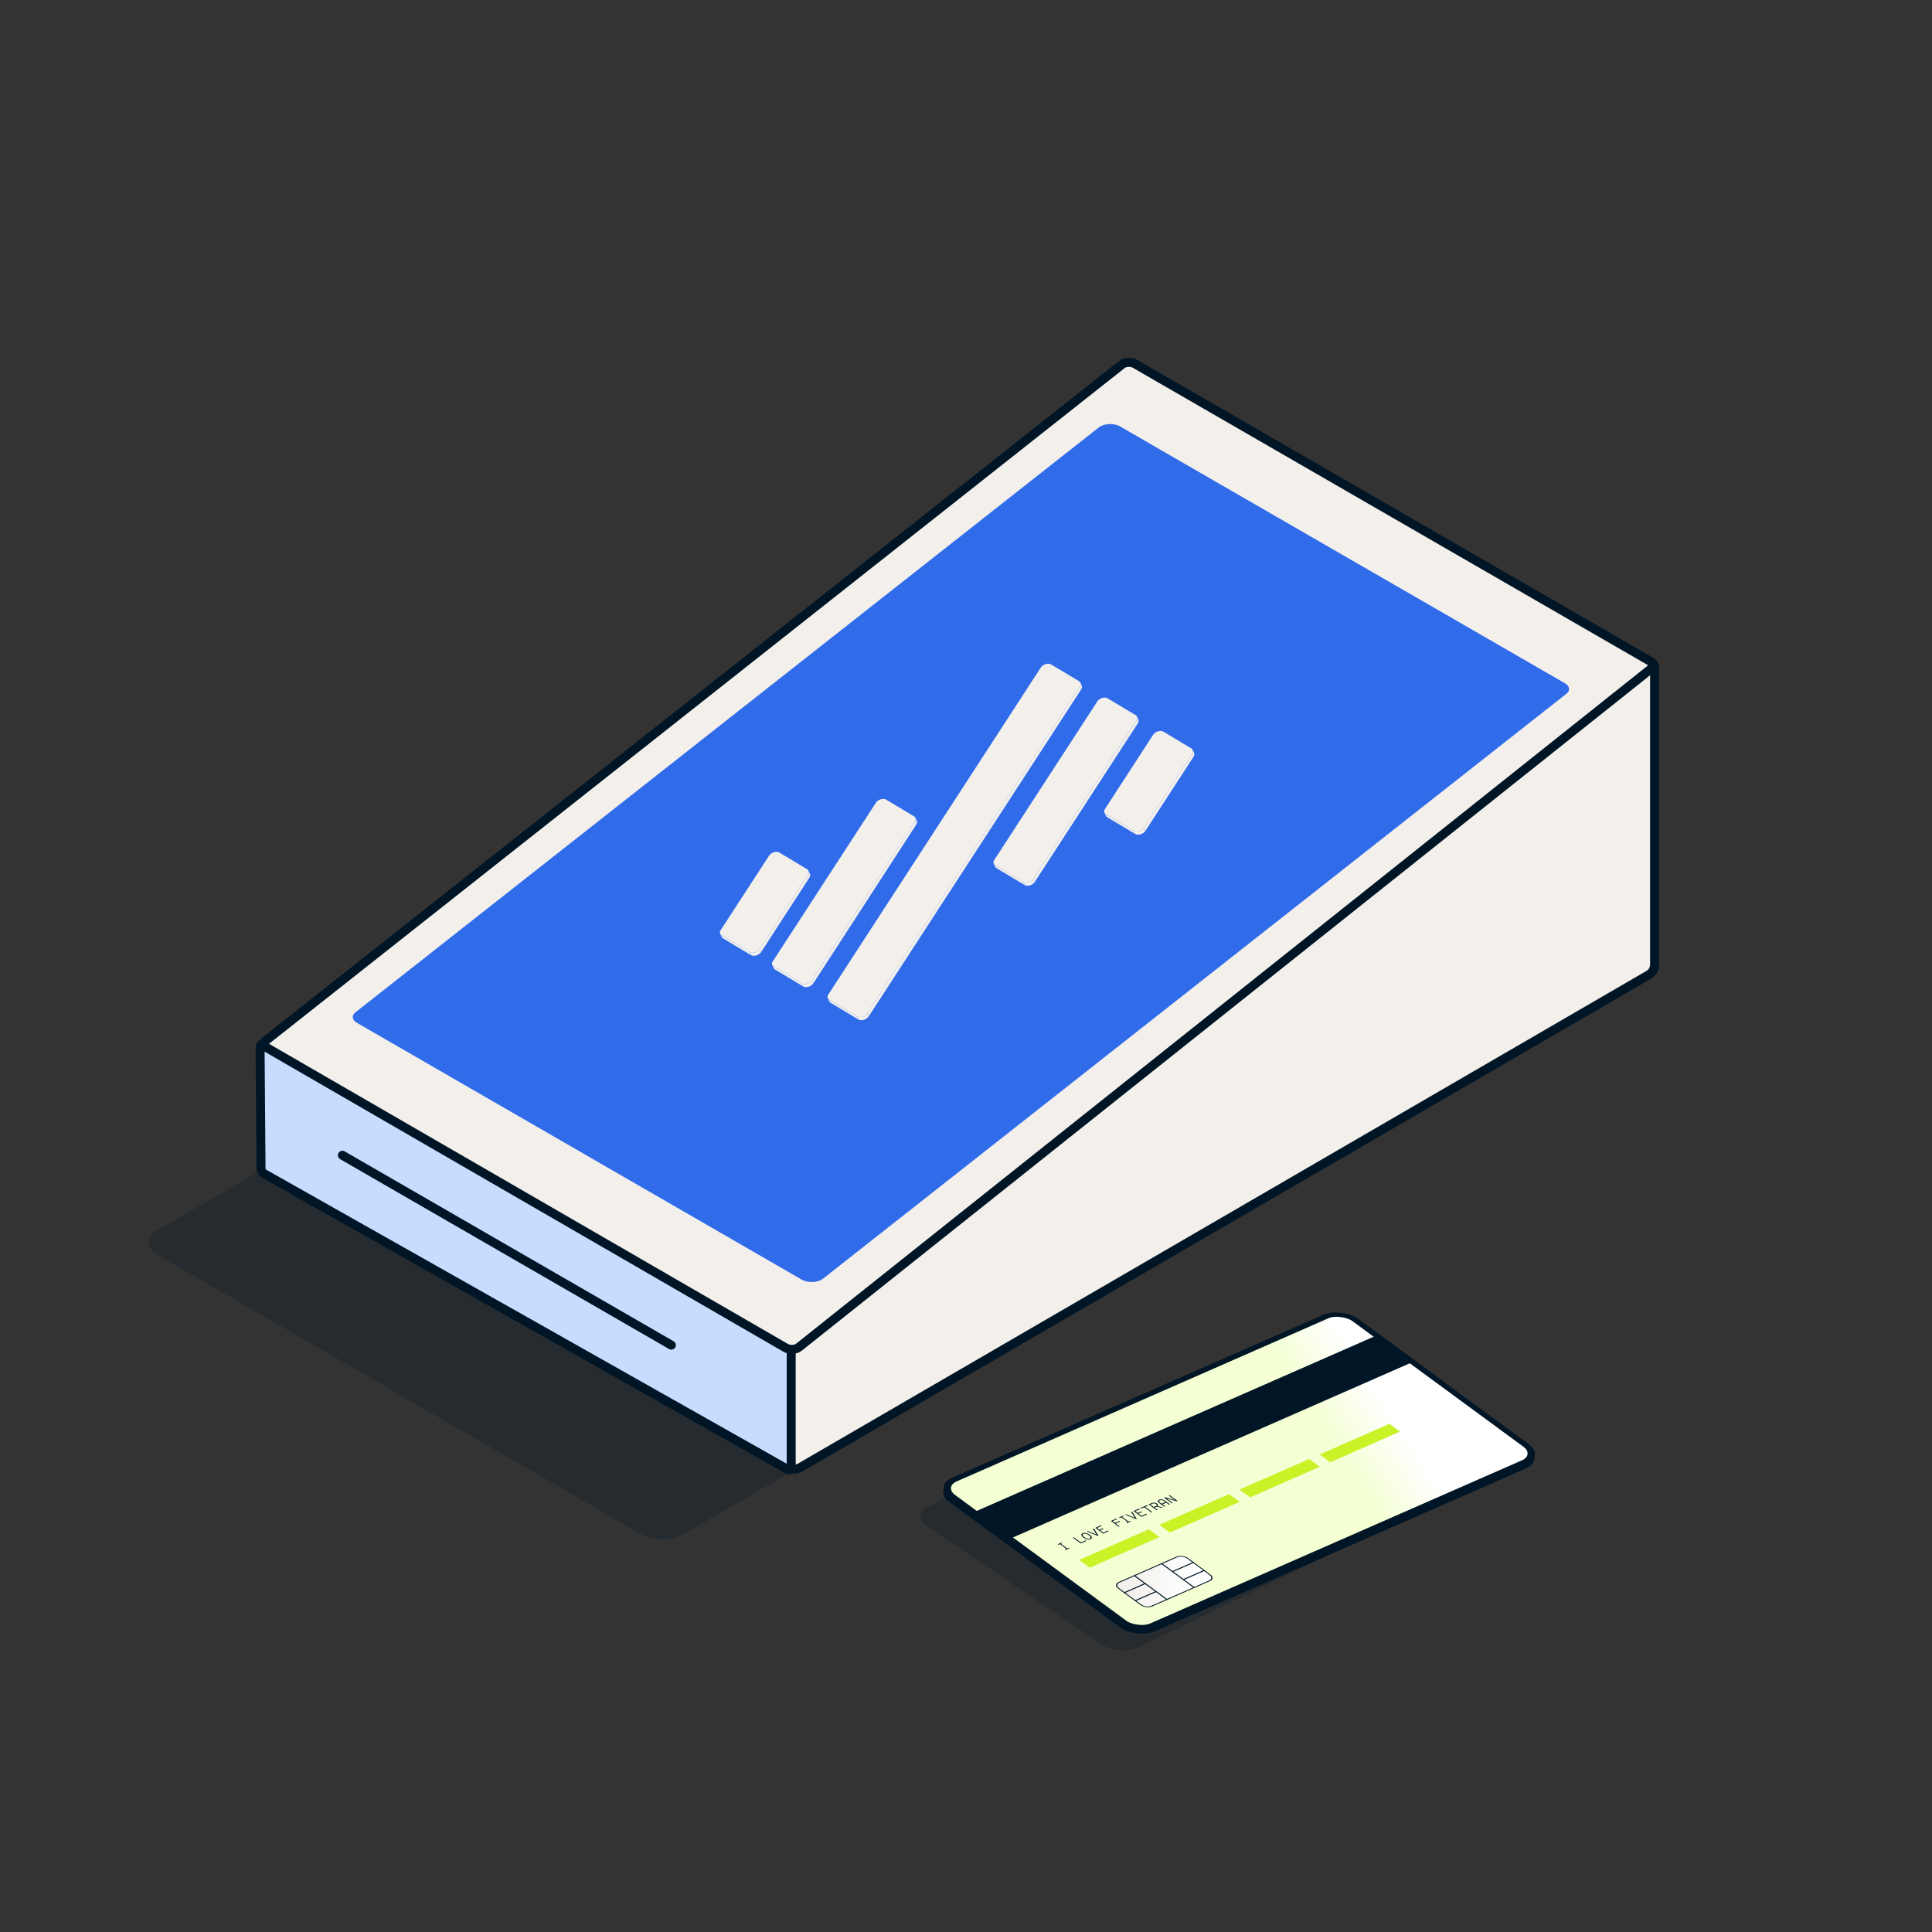
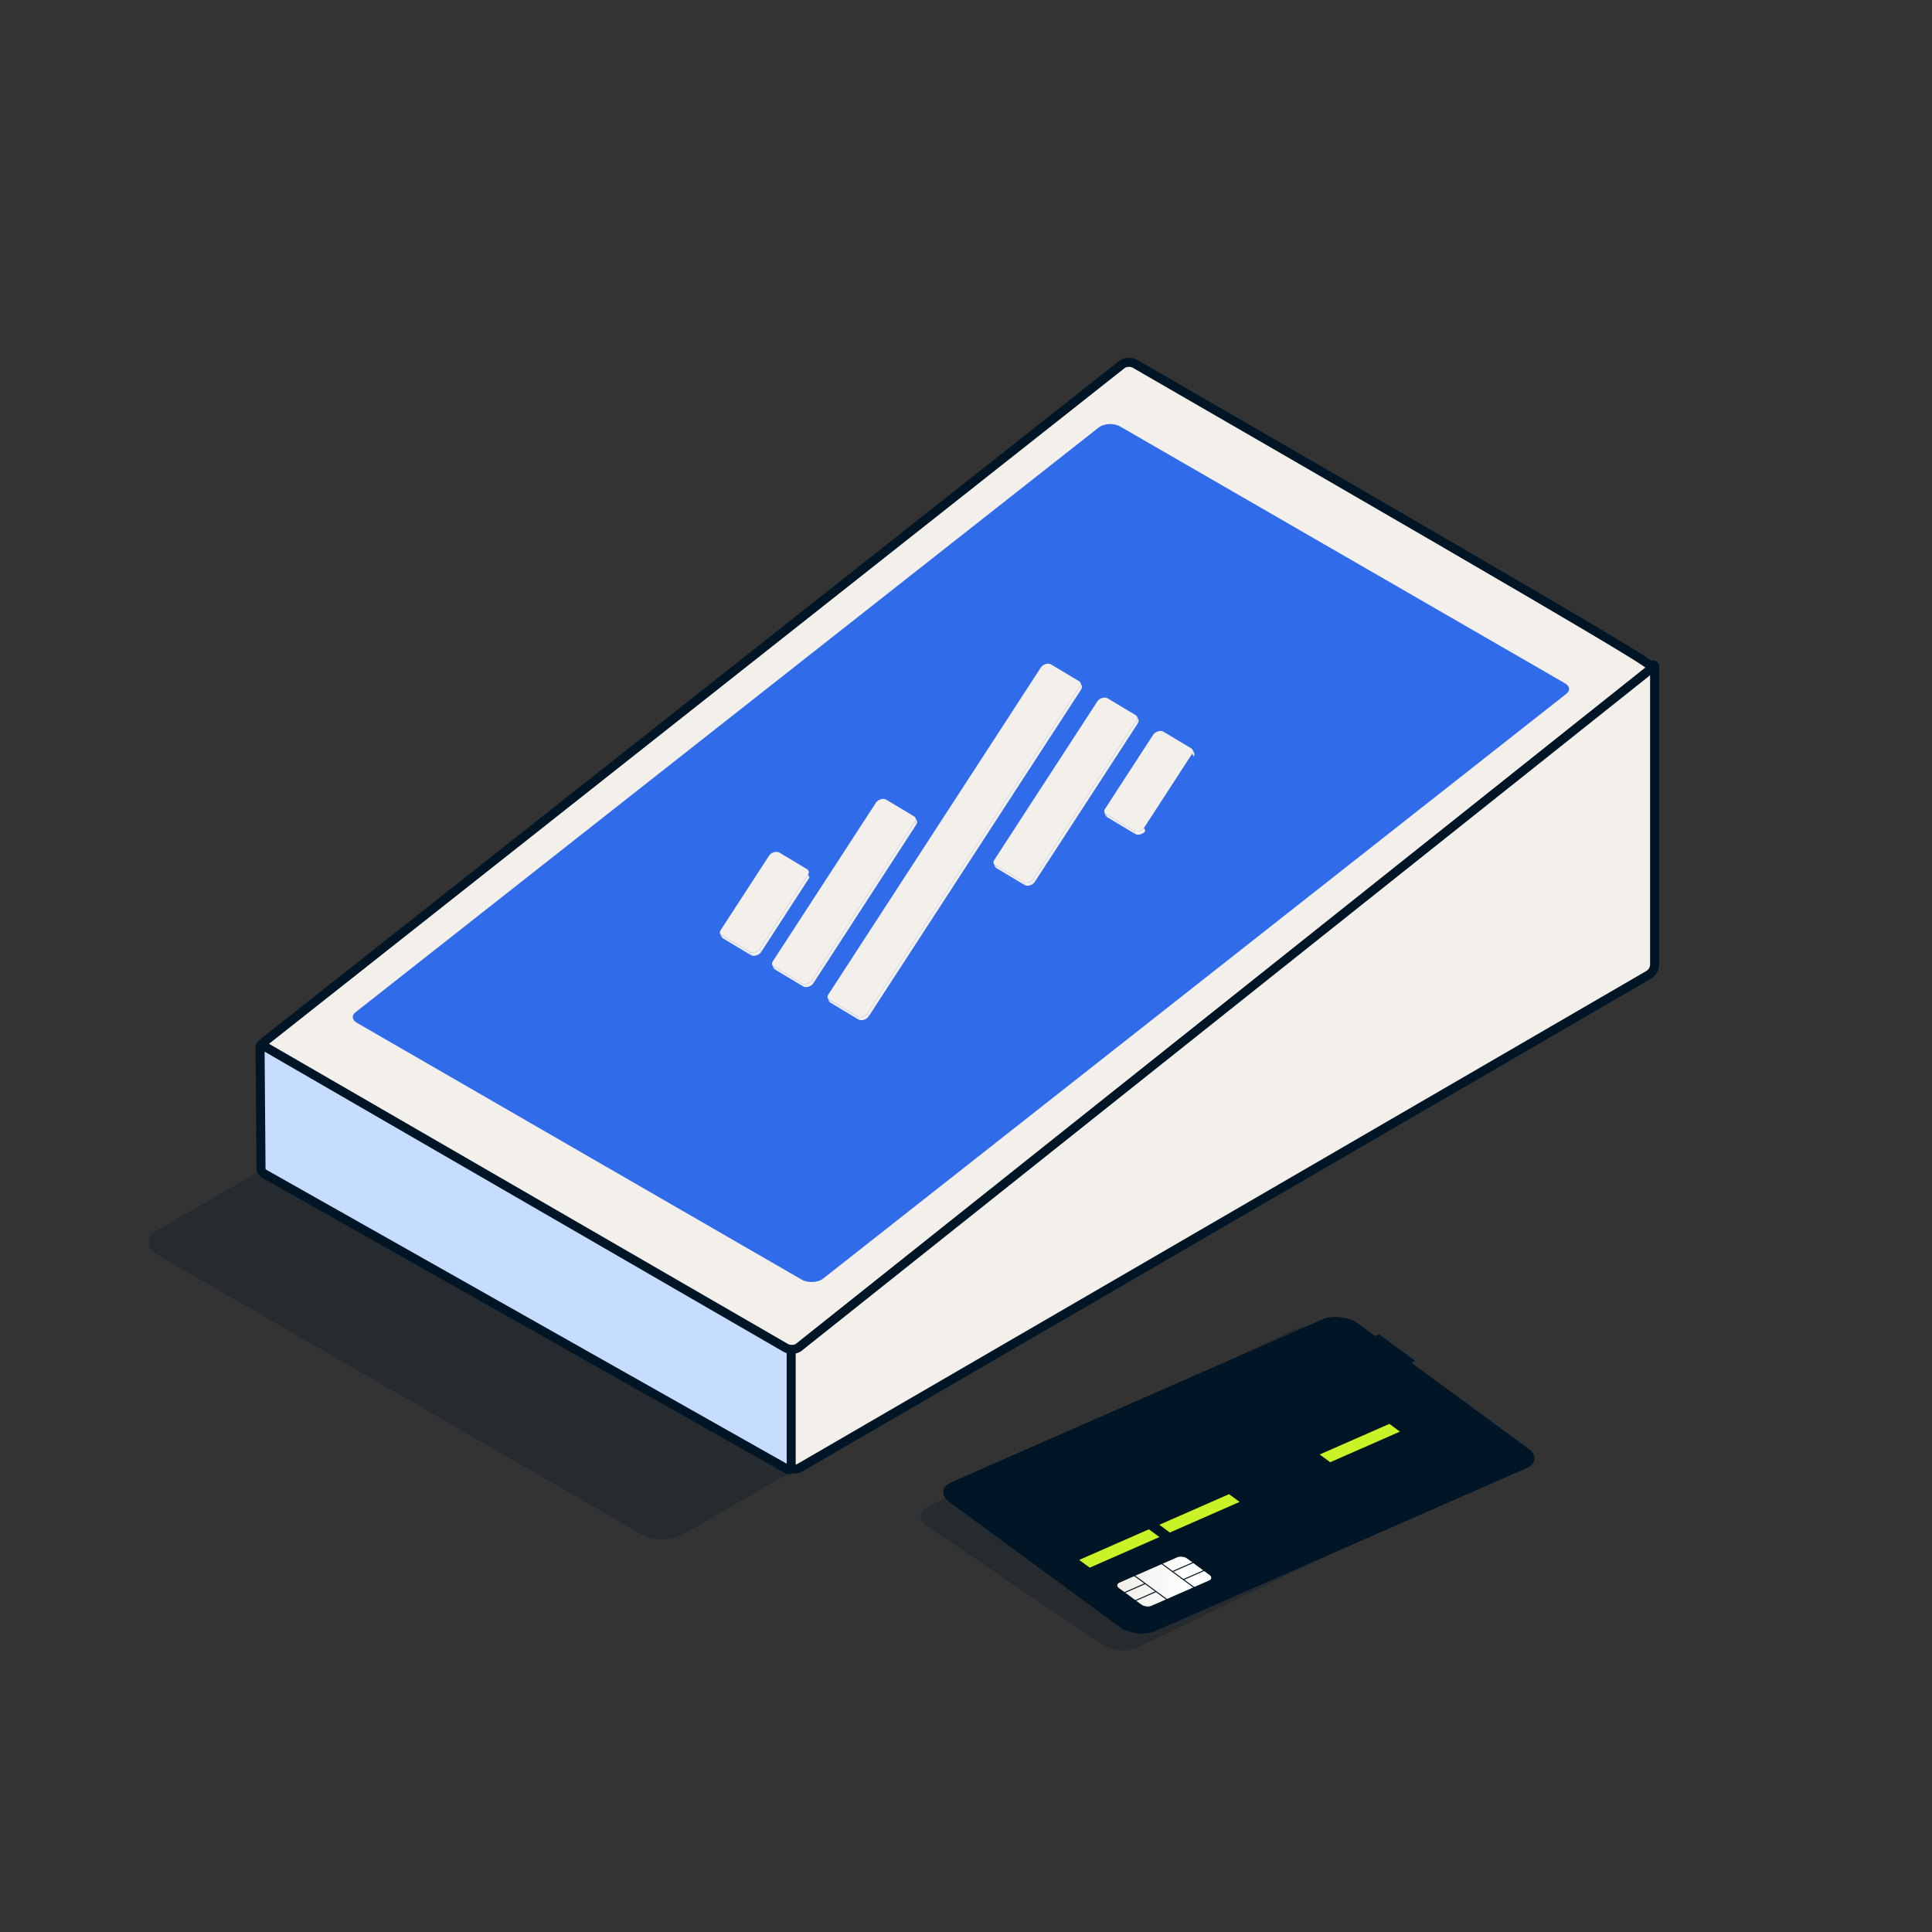
<svg xmlns="http://www.w3.org/2000/svg" width="161" height="161" viewBox="0 0 161 161" fill="none">
  <rect x="0" y="0" width="161" height="161" fill="#333333" stroke="none" />
  <rect width="37.107" height="21.001" rx="1.638" transform="matrix(0.916 -0.402 0.806 0.592 77.775 124.18)" fill="#001525" />
  <g style="mix-blend-mode:darken" opacity="0.25">
    <rect width="37.107" height="21.001" rx="1.638" transform="matrix(0.9 -0.436 0.828 0.561 75.891 126.251)" fill="#001525" />
  </g>
-   <rect x="0.43" y="0.048" width="36.607" height="20.501" rx="1.388" transform="matrix(0.916 -0.402 0.806 0.592 77.813 124.007)" fill="url(#paint0_linear_1779_8162)" stroke="#001525" stroke-width="0.5" />
  <rect width="37.107" height="3.738" transform="matrix(0.916 -0.402 0.806 0.592 80.937 126.111)" fill="#001525" />
  <rect width="6.343" height="1.091" transform="matrix(0.916 -0.402 0.806 0.592 89.93 129.993)" fill="#C9F227" />
  <rect x="0.072" y="0.008" width="6.259" height="3.362" rx="0.504" transform="matrix(0.916 -0.402 0.806 0.592 92.729 132.084)" fill="url(#paint1_linear_1779_8162)" stroke="#001525" stroke-width="0.084" />
  <rect width="6.343" height="1.091" transform="matrix(0.916 -0.402 0.806 0.592 96.61 127.064)" fill="#C9F227" />
-   <rect width="6.343" height="1.091" transform="matrix(0.916 -0.402 0.806 0.592 103.291 124.134)" fill="#C9F227" />
  <rect width="6.343" height="1.091" transform="matrix(0.916 -0.402 0.806 0.592 109.972 121.206)" fill="#C9F227" />
  <path d="M88.94 129.038L89.068 128.982L89.129 129.027L88.799 129.171L88.738 129.127L88.866 129.071L88.332 128.678L88.204 128.734L88.144 128.69L88.473 128.545L88.534 128.59L88.407 128.646L88.94 129.038ZM89.478 128.104L90.069 128.539L90.463 128.366L90.527 128.414L90.059 128.619L89.404 128.137L89.478 128.104ZM90.285 128.135C90.101 128 90.042 127.846 90.213 127.771C90.385 127.696 90.631 127.767 90.815 127.903C91 128.038 91.059 128.192 90.887 128.267C90.716 128.342 90.47 128.271 90.285 128.135ZM90.363 128.101C90.513 128.211 90.701 128.271 90.822 128.219C90.942 128.166 90.887 128.047 90.738 127.937C90.588 127.827 90.399 127.767 90.279 127.819C90.159 127.872 90.213 127.991 90.363 128.101ZM91.154 127.37L91.543 127.979L91.507 127.995L90.567 127.627L90.648 127.592L91.382 127.882L91.073 127.405L91.154 127.37ZM91.93 127.798L91.275 127.317L91.743 127.111L91.808 127.159L91.414 127.331L91.617 127.48L91.904 127.354L91.968 127.402L91.681 127.528L91.94 127.718L92.334 127.546L92.399 127.593L91.93 127.798ZM93.228 127.229L92.573 126.748L93.019 126.552L93.084 126.599L92.712 126.763L92.914 126.911L93.286 126.748L93.351 126.795L92.978 126.959L93.302 127.197L93.228 127.229ZM94.044 126.8L94.172 126.744L94.233 126.789L93.903 126.933L93.842 126.889L93.97 126.833L93.436 126.44L93.309 126.496L93.248 126.452L93.578 126.307L93.639 126.352L93.511 126.408L94.044 126.8ZM94.344 125.971L94.734 126.58L94.697 126.596L93.757 126.228L93.838 126.193L94.572 126.483L94.264 126.006L94.344 125.971ZM95.121 126.4L94.465 125.918L94.934 125.713L94.998 125.76L94.605 125.933L94.807 126.081L95.094 125.955L95.159 126.003L94.871 126.129L95.131 126.319L95.524 126.147L95.589 126.194L95.121 126.4ZM95.354 125.604L95.115 125.709L95.05 125.661L95.604 125.419L95.668 125.466L95.429 125.571L96.019 126.005L95.945 126.038L95.354 125.604ZM95.87 125.378L96.153 125.586L96.323 125.511C96.411 125.472 96.42 125.394 96.342 125.337C96.264 125.28 96.129 125.264 96.04 125.303L95.87 125.378ZM96.46 125.509L96.901 125.619L96.813 125.658L96.397 125.554C96.395 125.555 96.392 125.557 96.389 125.558L96.217 125.633L96.461 125.812L96.386 125.845L95.731 125.363L95.977 125.255C96.105 125.199 96.303 125.221 96.417 125.304C96.503 125.367 96.516 125.449 96.46 125.509ZM97.492 125.36L97.418 125.392L97.187 125.222L96.868 125.362L97.099 125.532L97.024 125.565L96.61 125.261C96.449 125.142 96.465 125.03 96.594 124.974C96.722 124.917 96.918 124.937 97.079 125.056L97.492 125.36ZM97.121 125.174L97.004 125.088C96.878 124.995 96.746 124.984 96.659 125.022C96.572 125.06 96.558 125.135 96.685 125.228L96.802 125.314L97.121 125.174ZM97.906 125.002L97.401 124.631L97.475 124.598L98.13 125.08L98.068 125.107L97.231 124.881L97.737 125.253L97.662 125.285L97.007 124.803L97.07 124.776L97.906 125.002Z" fill="#001525" />
  <path d="M94.508 131.284L97.261 133.308" stroke="#001525" stroke-width="0.084" />
  <path d="M96.783 130.286L99.536 132.31" stroke="#001525" stroke-width="0.084" />
  <path d="M95.431 131.964L93.664 132.738" stroke="#001525" stroke-width="0.084" />
  <path d="M96.336 132.63L94.569 133.405" stroke="#001525" stroke-width="0.084" />
  <path d="M99.473 130.192L97.706 130.967" stroke="#001525" stroke-width="0.084" />
  <path d="M100.379 130.858L98.612 131.633" stroke="#001525" stroke-width="0.084" />
  <g style="mix-blend-mode:darken" opacity="0.25">
    <rect width="50.646" height="16.423" rx="2" transform="matrix(0.866 0.5 -0.866 0.5 25.553 95.328)" fill="#001525" />
  </g>
  <path d="M21.752 97.373L21.673 87.268C21.671 87.035 21.924 86.888 22.126 87.005L65.917 112.468C66.01 112.522 66.067 112.621 66.067 112.729V122.178C66.067 122.408 65.818 122.554 65.617 122.44L22.006 97.804C21.851 97.716 21.754 97.552 21.752 97.373Z" fill="#C6DDFF" stroke="#001525" stroke-width="0.75" />
-   <path d="M55.943 112.095L28.534 96.272" stroke="#001525" stroke-width="0.75" stroke-linecap="round" />
  <path d="M137.883 80.374V55.505C137.883 55.425 137.795 55.377 137.733 55.427C114.082 74.298 67.022 111.849 66.793 112.045C66.135 112.609 66.321 111.774 65.933 111.781V122.05C65.933 122.394 66.21 122.58 66.73 122.266L137.385 81.239C137.693 81.06 137.883 80.73 137.883 80.374Z" fill="#F3F0EC" stroke="#001525" stroke-width="0.75" />
-   <path d="M93.508 30.364C93.764 30.162 94.272 30.14 94.579 30.317L137.585 55.144C137.83 55.286 137.861 55.51 137.657 55.672L66.559 112.28C66.303 112.483 65.793 112.506 65.486 112.328L22.178 87.278C21.933 87.136 21.904 86.911 22.109 86.749L93.508 30.364Z" fill="#F3F0EC" stroke="#001525" stroke-width="0.75" />
+   <path d="M93.508 30.364C93.764 30.162 94.272 30.14 94.579 30.317C137.83 55.286 137.861 55.51 137.657 55.672L66.559 112.28C66.303 112.483 65.793 112.506 65.486 112.328L22.178 87.278C21.933 87.136 21.904 86.911 22.109 86.749L93.508 30.364Z" fill="#F3F0EC" stroke="#001525" stroke-width="0.75" />
  <path d="M91.572 35.614L29.623 84.358C29.282 84.626 29.331 84.998 29.738 85.233L66.816 106.638C67.322 106.929 68.159 106.892 68.581 106.56L130.53 57.816C130.871 57.548 130.822 57.176 130.415 56.941L93.337 35.536C92.832 35.245 91.995 35.281 91.572 35.614Z" fill="#306BEA" />
  <path d="M90.036 56.888L90.149 57.146C90.186 57.232 90.171 57.337 90.104 57.442L89.991 57.183C90.059 57.078 90.074 56.974 90.036 56.888Z" fill="#F3F0EC" />
  <path d="M94.756 59.715L94.869 59.973C94.906 60.059 94.891 60.164 94.824 60.269L94.711 60.01C94.779 59.906 94.794 59.801 94.756 59.715Z" fill="#F3F0EC" />
  <path d="M76.293 68.159L76.406 68.417C76.444 68.504 76.429 68.605 76.361 68.71L76.248 68.451C76.316 68.346 76.331 68.241 76.293 68.159Z" fill="#F3F0EC" />
-   <path d="M67.387 72.574L67.499 72.832C67.537 72.918 67.522 73.023 67.454 73.128L67.342 72.87C67.409 72.765 67.424 72.66 67.387 72.574Z" fill="#F3F0EC" />
  <path d="M60.121 78.06L60.008 77.802C60.031 77.85 60.068 77.895 60.125 77.929L60.237 78.188C60.181 78.154 60.143 78.109 60.121 78.06Z" fill="#F3F0EC" />
  <path d="M99.397 62.497L99.51 62.755C99.547 62.842 99.532 62.946 99.465 63.051L99.352 62.793C99.42 62.688 99.435 62.583 99.397 62.497Z" fill="#F3F0EC" />
  <path d="M62.471 79.337L62.584 79.596L60.237 78.188L60.125 77.929L62.471 79.337Z" fill="#F3F0EC" />
  <path d="M67.342 72.87L67.454 73.128L63.429 79.337L63.316 79.079L67.342 72.87Z" fill="#F3F0EC" />
  <path d="M63.316 79.079L63.429 79.337C63.399 79.382 63.361 79.427 63.312 79.464C63.095 79.648 62.772 79.704 62.584 79.592L62.471 79.333C62.659 79.446 62.986 79.389 63.2 79.206C63.245 79.165 63.286 79.124 63.316 79.079Z" fill="#F3F0EC" />
  <path d="M67.278 72.458C67.42 72.544 67.443 72.709 67.341 72.87L63.32 79.079C63.29 79.124 63.252 79.168 63.203 79.206C62.986 79.389 62.663 79.446 62.475 79.333L60.128 77.925C59.974 77.835 59.952 77.671 60.057 77.51L64.09 71.305C64.12 71.26 64.161 71.215 64.21 71.17C64.428 70.99 64.751 70.934 64.938 71.042L67.285 72.451L67.278 72.458Z" fill="#F3F0EC" />
  <path d="M92.146 67.972L92.034 67.713C92.052 67.762 92.09 67.8 92.143 67.833L92.255 68.092C92.203 68.062 92.169 68.021 92.146 67.972Z" fill="#F3F0EC" />
  <path d="M82.917 72.214L82.804 71.956C82.827 72.005 82.864 72.05 82.921 72.083L83.033 72.342C82.977 72.308 82.939 72.263 82.917 72.214Z" fill="#F3F0EC" />
  <path d="M64.462 80.666L64.349 80.408C64.368 80.457 64.405 80.498 64.458 80.528L64.57 80.786C64.518 80.756 64.48 80.715 64.462 80.666Z" fill="#F3F0EC" />
  <path d="M94.493 69.241L94.606 69.5L92.252 68.092L92.139 67.829L94.493 69.241Z" fill="#F3F0EC" />
-   <path d="M99.356 62.793L99.469 63.051L95.447 69.241L95.335 68.983L99.356 62.793Z" fill="#F3F0EC" />
  <path d="M85.279 73.495L85.391 73.754L83.033 72.342L82.921 72.084L85.279 73.495Z" fill="#F3F0EC" />
  <path d="M95.335 68.983L95.447 69.241C95.417 69.286 95.376 69.331 95.331 69.372C95.117 69.552 94.794 69.612 94.606 69.5L94.493 69.241C94.681 69.353 95.004 69.294 95.218 69.114C95.263 69.073 95.308 69.028 95.335 68.983Z" fill="#F3F0EC" />
  <path d="M99.292 62.381C99.435 62.467 99.457 62.632 99.356 62.793L95.338 68.983C95.308 69.028 95.267 69.073 95.222 69.114C95.008 69.294 94.685 69.354 94.497 69.241L92.143 67.829C92 67.743 91.974 67.579 92.079 67.418L96.097 61.231C96.127 61.186 96.168 61.142 96.217 61.096C96.435 60.917 96.757 60.861 96.945 60.969L99.296 62.377L99.292 62.381Z" fill="#F3F0EC" />
  <path d="M94.711 60.011L94.824 60.269L86.24 73.477L86.131 73.218L94.711 60.011Z" fill="#F3F0EC" />
  <path d="M86.131 73.218L86.244 73.477C86.214 73.529 86.169 73.582 86.112 73.626L86 73.368C86.052 73.323 86.101 73.271 86.131 73.218Z" fill="#F3F0EC" />
  <path d="M94.647 59.599C94.79 59.685 94.812 59.849 94.711 60.011L86.131 73.222C86.101 73.274 86.056 73.327 86 73.372C85.782 73.552 85.463 73.604 85.279 73.495L82.924 72.084C82.77 71.99 82.748 71.829 82.853 71.668L91.448 58.445C91.478 58.4 91.516 58.355 91.564 58.318C91.782 58.134 92.109 58.078 92.293 58.191L94.651 59.602L94.647 59.599Z" fill="#F3F0EC" />
  <path d="M86 73.372L86.112 73.63C85.894 73.81 85.575 73.862 85.391 73.754L85.279 73.495C85.463 73.608 85.782 73.552 86 73.372Z" fill="#F3F0EC" />
  <path d="M66.82 81.94L66.932 82.202L64.57 80.783L64.458 80.524L66.82 81.94Z" fill="#F3F0EC" />
  <path d="M76.245 68.451L76.357 68.713L67.777 81.943L67.665 81.685L76.245 68.451Z" fill="#F3F0EC" />
  <path d="M67.665 81.685L67.777 81.943C67.743 81.992 67.702 82.041 67.646 82.086C67.428 82.258 67.116 82.31 66.932 82.202L66.82 81.943C67 82.052 67.315 82.003 67.533 81.827C67.59 81.782 67.631 81.734 67.665 81.685Z" fill="#F3F0EC" />
  <path d="M76.184 68.039C76.327 68.125 76.353 68.29 76.248 68.451L67.668 81.681C67.634 81.73 67.593 81.778 67.537 81.823C67.319 81.996 67.007 82.048 66.823 81.94L64.461 80.524C64.319 80.438 64.292 80.273 64.398 80.116L72.993 66.893C73.023 66.852 73.056 66.807 73.102 66.77C73.312 66.586 73.638 66.519 73.83 66.627L76.192 68.043L76.184 68.039Z" fill="#F3F0EC" />
  <path d="M69.088 83.438L68.975 83.179C68.994 83.228 69.031 83.269 69.084 83.299L69.196 83.557C69.144 83.528 69.106 83.486 69.088 83.438Z" fill="#F3F0EC" />
  <path d="M71.431 84.703L71.543 84.962L69.197 83.554L69.084 83.295L71.431 84.703Z" fill="#F3F0EC" />
  <path d="M89.991 57.183L90.104 57.442L72.388 84.703L72.275 84.445L89.991 57.183Z" fill="#F3F0EC" />
  <path d="M72.275 84.445L72.388 84.703C72.358 84.748 72.321 84.793 72.272 84.831C72.054 85.014 71.731 85.07 71.543 84.958L71.431 84.7C71.618 84.812 71.945 84.756 72.159 84.572C72.204 84.531 72.246 84.49 72.275 84.445Z" fill="#F3F0EC" />
  <path d="M89.931 56.771C90.074 56.857 90.096 57.022 89.995 57.183L72.279 84.445C72.249 84.49 72.212 84.535 72.163 84.572C71.945 84.756 71.622 84.812 71.434 84.7L69.088 83.291C68.945 83.205 68.918 83.041 69.024 82.883L86.739 55.622C86.769 55.577 86.807 55.532 86.856 55.494C87.074 55.311 87.397 55.255 87.584 55.367L89.931 56.771Z" fill="#F3F0EC" />
  <defs>
    <linearGradient id="paint0_linear_1779_8162" x1="28.462" y1="5.141" x2="33.394" y2="6.932" gradientUnits="userSpaceOnUse">
      <stop stop-color="#F4FFD3" />
      <stop offset="1" stop-color="white" />
    </linearGradient>
    <linearGradient id="paint1_linear_1779_8162" x1="0.073" y1="1.403" x2="3.129" y2="4.361" gradientUnits="userSpaceOnUse">
      <stop stop-color="#F3F0EC" />
      <stop offset="1" stop-color="white" />
    </linearGradient>
  </defs>
</svg>